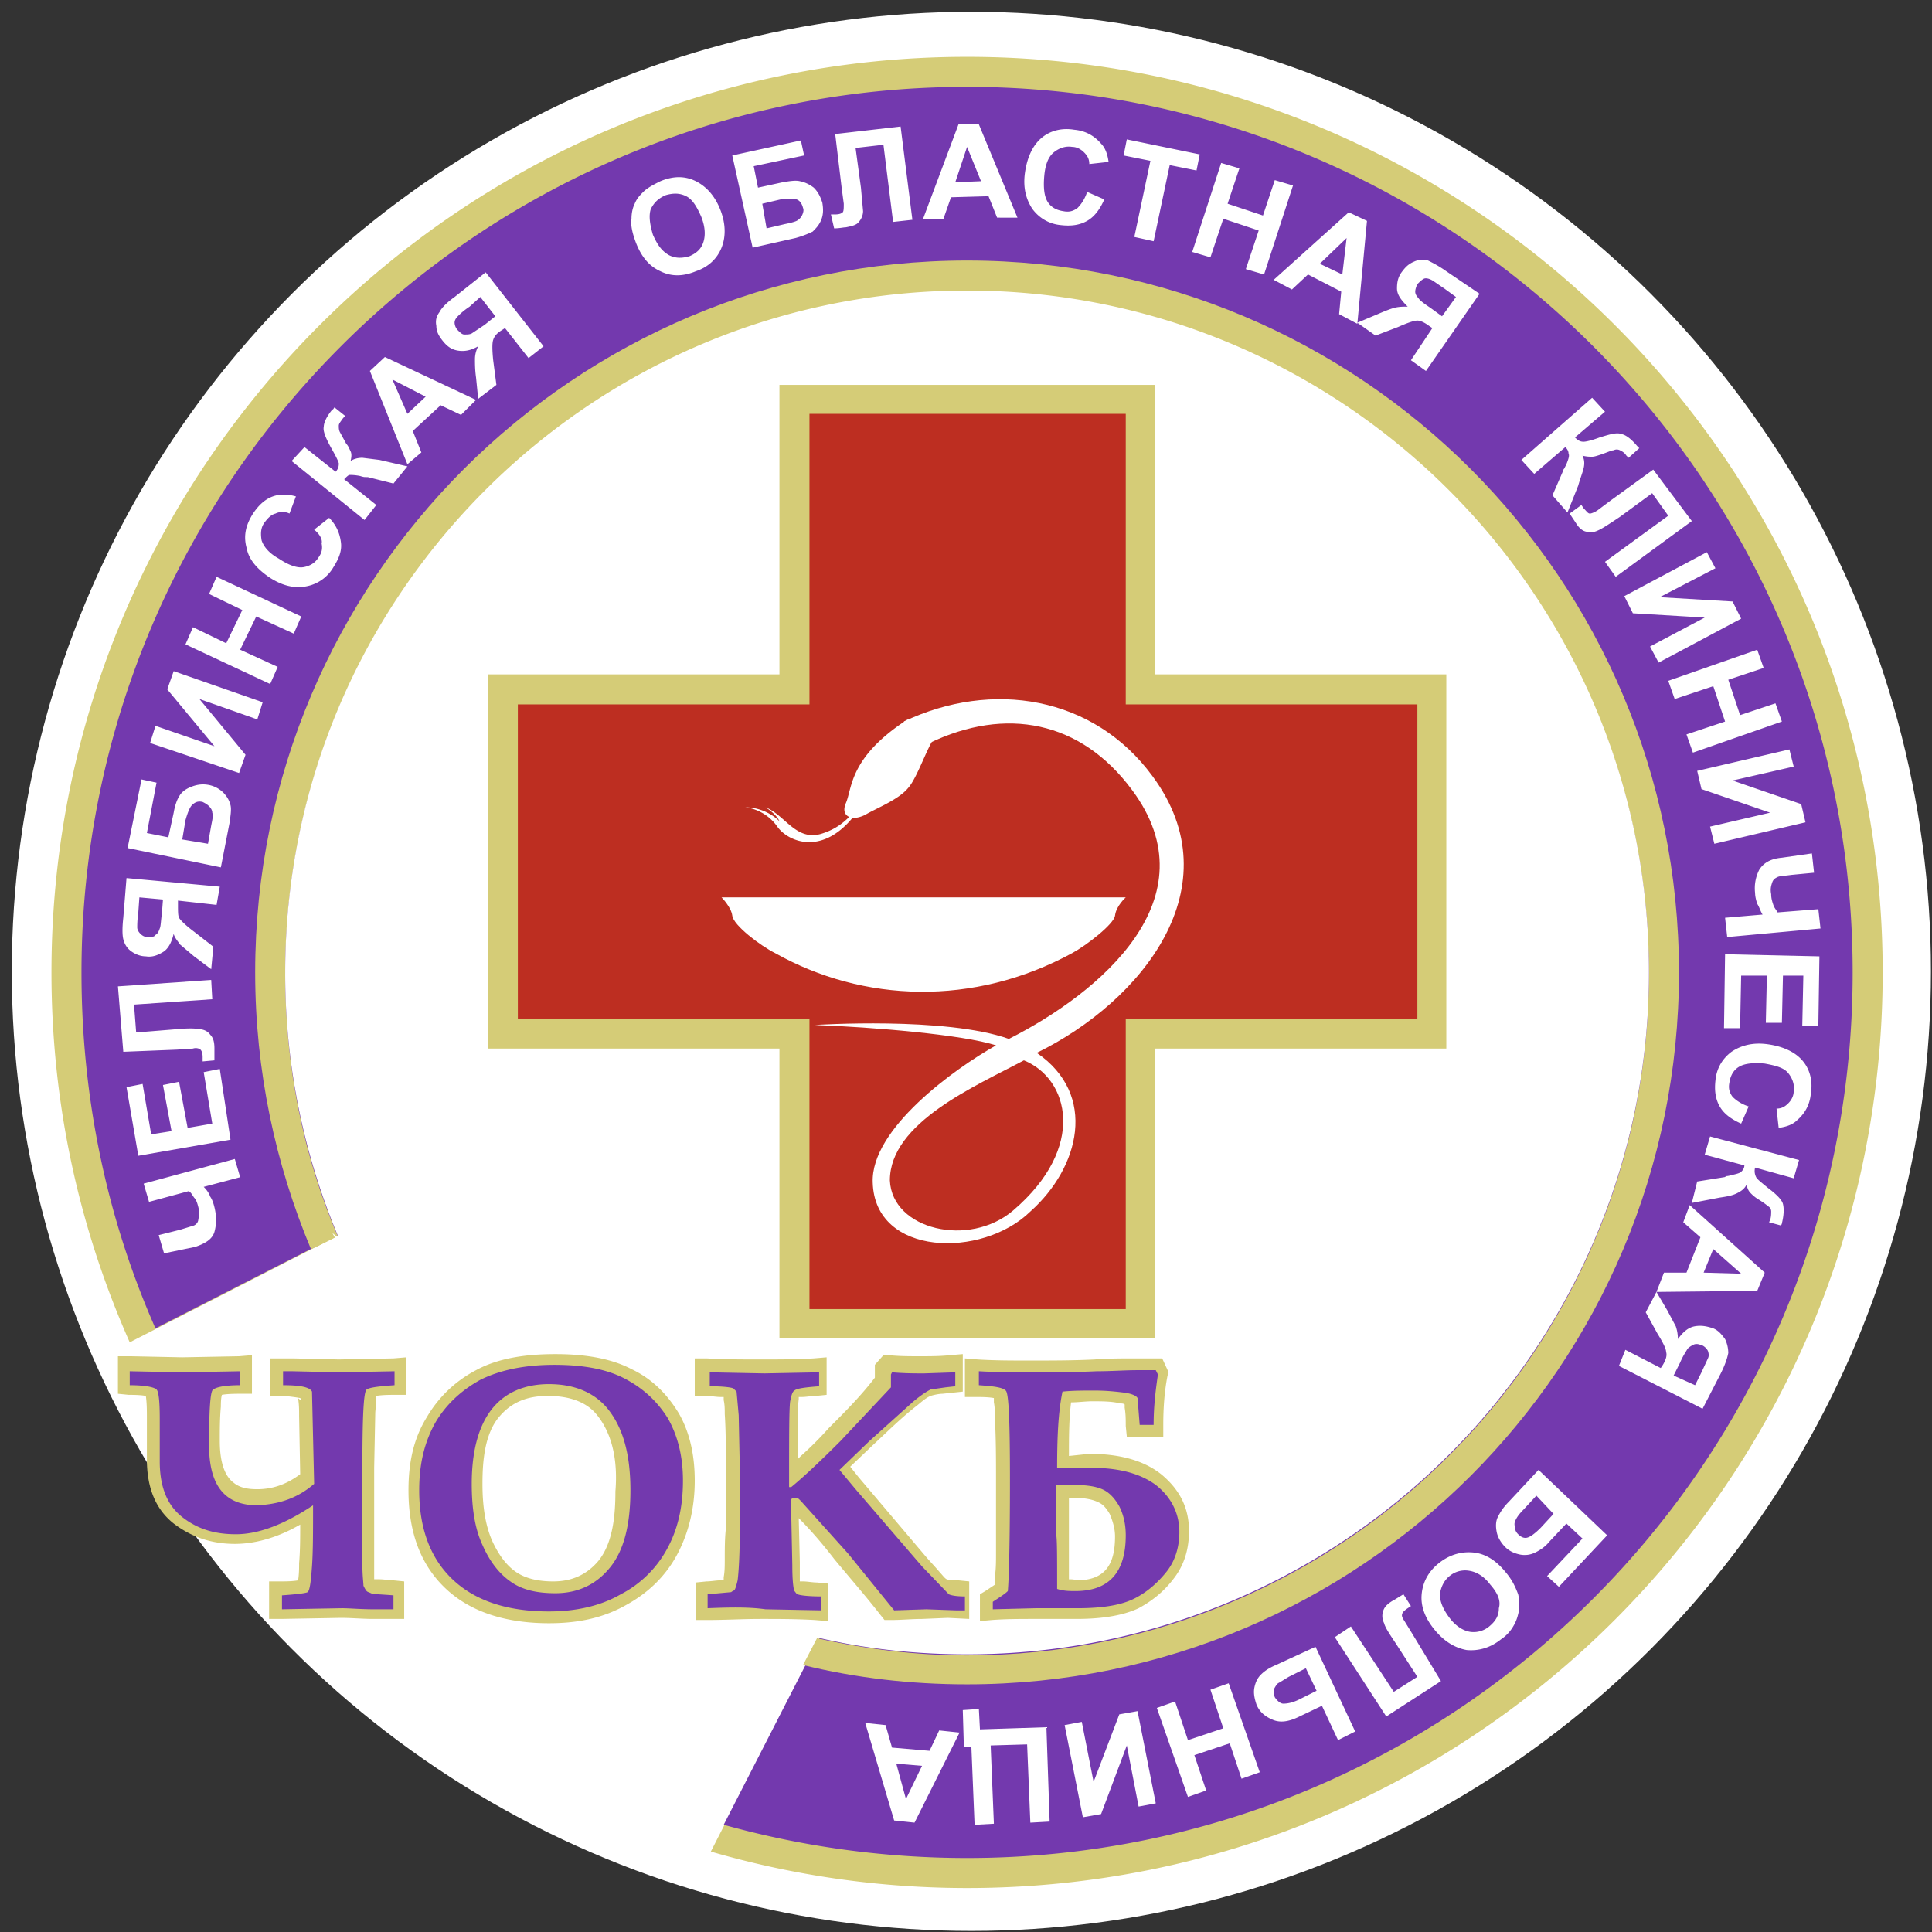
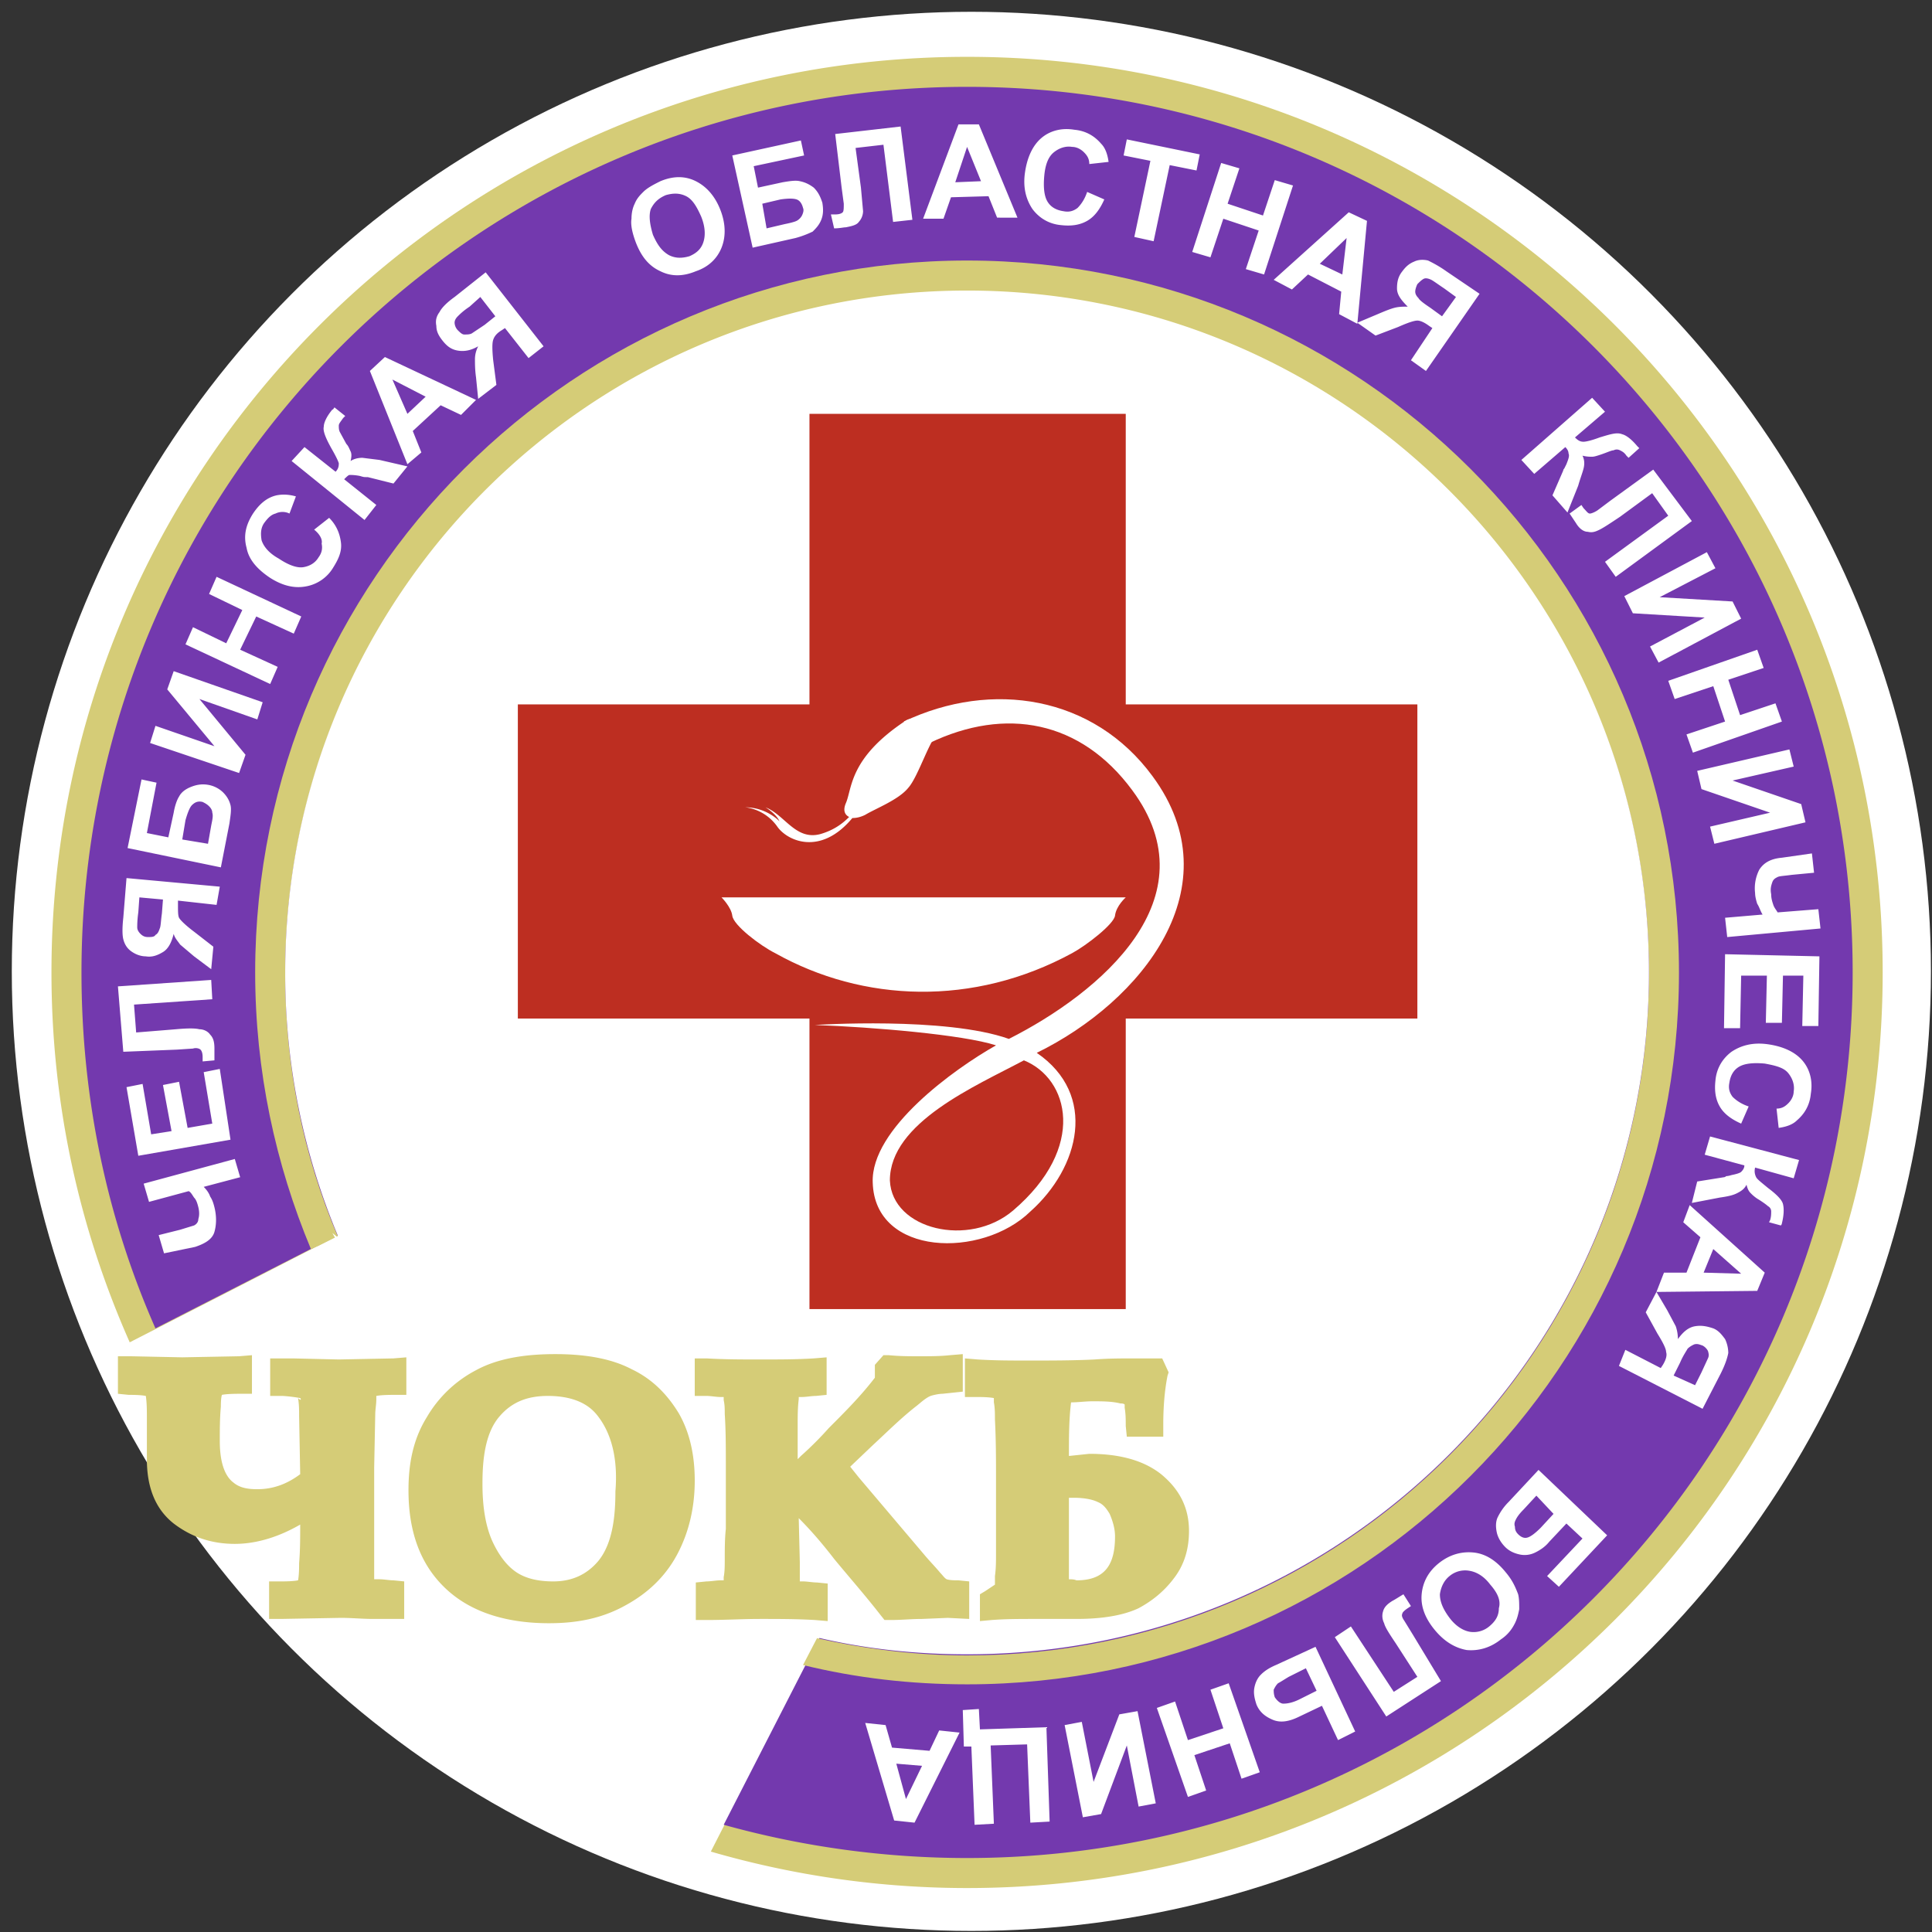
<svg xmlns="http://www.w3.org/2000/svg" viewBox="0 0 180.2 180.2" fill-rule="evenodd">
  <rect x="0" y="0" width="180.2" height="180.2" fill="#333333" stroke="none" />
  <circle cx="90.6" cy="90.6" r="89.5" fill="#fff" />
  <path d="M90.2 5.3c47.2 0 85.4 38.2 85.4 85.4s-38.2 85.4-85.4 85.4a85.74 85.74 0 0 1-23.9-3.4l19.9-39-.2-.2 4.4-8.5L64 98.6l-51.9 26.6C7.4 114.6 4.8 103 4.8 90.7c0-47.2 38.3-85.4 85.4-85.4h0zm-74 127.3l-.9-.9c.2.4.4.7.6 1.1l.3-.2z" fill="#d5cc77" />
  <path d="M90.2 8.1c45.6 0 82.6 37 82.6 82.6s-37 82.6-82.6 82.6a84.64 84.64 0 0 1-22.7-3.1l18.7-36.5-.2-.2 4.4-8.5L64 98.6l-49.5 25.3c-4.5-10.2-6.9-21.4-6.9-33.2 0-45.6 37-82.6 82.6-82.6z" fill="#7339ae" />
  <path d="M90.2 24.3c36.7 0 66.4 29.7 66.4 66.4s-29.7 66.4-66.4 66.4c-5.3 0-10.4-.6-15.3-1.8l1.3-2.5c4.5 1 9.2 1.6 14 1.6 35.1 0 63.6-28.5 63.6-63.6s-28.5-63.6-63.6-63.6-63.6 28.5-63.6 63.6c0 8.7 1.7 17 4.9 24.5l-1.8.9-.7.3c-3.3-7.9-5.2-16.6-5.2-25.8 0-36.7 29.8-66.4 66.4-66.4z" fill="#d5cc77" />
  <path d="M35.4 123a63.29 63.29 0 0 1-8.8-32.3c0-35.1 28.5-63.6 63.6-63.6s63.6 28.5 63.6 63.6-28.5 63.6-63.6 63.6c-4.8 0-9.5-.5-14.1-1.6L31 115" fill="#fff" />
-   <path d="M72.7 97.8H45.5V62.9h27.2v-27h35v27h27.2v34.9h-27.2v27h-35z" fill="#d5cc77" />
  <path d="M75.5 122.1H105V95h27.2V65.7H105V38.6H75.5v27.1H48.3V95h27.2z" fill="#bd2e21" />
  <g fill="#fff">
    <path d="M84.3 67.3c8.2-3.9 17.7-2.4 23.2 5.1 7.6 10.3-1 21-10.8 25.8 5.7 3.9 4 10.7-.6 14.8-4.5 4.4-14.5 4.2-14.7-2.7-.2-5 7.6-10.6 11.5-12.8-3.1-1-11.5-1.7-16.9-1.9 0 0 12.2-.8 18.1 1.3 8.5-4.3 19-13.1 11.5-23.2-4.8-6.5-11.8-7.8-18.9-4.4l-2.4-2zm11.2 31.6C91 101.3 83 104.7 83 110.1c.2 4.6 7.4 6.3 11.5 2.8 6.9-5.9 5.2-12.3 1-14zm-9.4-15.2H67.3s.9.9 1 1.7c.1.9 2.6 2.8 4 3.5 8.2 4.6 18.5 5 27.7 0 1.3-.7 3.9-2.7 4-3.5.1-.9 1-1.7 1-1.7H86.1z" />
    <path d="M84.5 67.2c-5.3 3.5-5 6.3-5.6 7.7-.3.7-.1 1.1.3 1.3-.5.5-1.3 1.2-2.7 1.6-2.3.6-3.3-1.8-5.1-2.5 0 0 1 .6 1.3 1.3 0 0-1.2-1.3-3.2-1.3 0 0 1.8.1 3 1.8.9 1.3 4 2.8 7-.8.4 0 .8-.1 1.2-.3 1-.6 3.1-1.4 4-2.5 1-1.1 2.1-4.9 3-5.3.3-.1-2.1-1.7-3.2-1zm-69.2 49.7l-.5-1.7 2-.5 1.3-.4c.2-.1.4-.3.4-.6.1-.3.1-.7 0-1.1s-.2-.7-.4-.9c-.2-.3-.3-.5-.5-.6l-3.7 1-.5-1.7 8.5-2.3.5 1.7-3.4.9c.3.3.5.6.6.9.2.3.3.6.4 1 .2.8.2 1.6 0 2.3s-.9 1.1-1.8 1.4l-2.9.6zm6.2-10.6l-8.6 1.5-1.1-6.4 1.5-.3.8 4.7 1.9-.3-.8-4.3 1.5-.3.8 4.3 2.3-.4-.8-4.8 1.5-.3 1 6.6zm-10-8.2L11 92l8.7-.6.1 1.8-7.3.5.2 2.6 3.7-.3c1.1-.1 1.8-.1 2.2 0 .4 0 .8.2 1 .5.3.3.4.7.4 1.3v1.1l-1.1.1v-.4c0-.4-.1-.6-.2-.7s-.4-.2-.7-.1l-1.5.1-5 .2zm8.7-13.7l-3.6-.4v.4c0 .6 0 1 .1 1.2s.6.7 1.4 1.3l1.8 1.4-.2 2.1-1.6-1.2-1.3-1.1c-.2-.3-.5-.6-.6-1-.2.8-.5 1.4-1 1.7s-1 .5-1.6.4c-.5 0-1-.2-1.4-.5s-.6-.7-.7-1.1-.1-1.1 0-2l.3-3.7 8.7.8-.3 1.7zm-7.2-.7l-.1 1.4c-.1.7-.1 1.2-.1 1.4s.1.4.3.6.4.3.7.3.6 0 .7-.2c.2-.1.3-.3.4-.6.1-.2.1-.7.2-1.4l.1-1.3-2.2-.2zm-1.1-4.6l1.3-6.4 1.4.3-.9 4.7 2 .4.5-2.3c.1-.6.3-1.2.5-1.5.2-.4.6-.7 1.1-.9s1-.3 1.6-.2a2.65 2.65 0 0 1 1.4.7c.4.4.6.8.7 1.2s0 1-.1 1.7l-.8 4.1-8.7-1.8zm7.5-.4l.3-1.7c.1-.5.2-.9.1-1.2 0-.2-.1-.4-.3-.6s-.4-.3-.6-.4c-.4-.1-.7 0-1 .3-.2.2-.4.7-.6 1.4l-.3 1.8 2.4.4zM14 69.3l.5-1.6 5.5 1.9-4.4-5.3.6-1.7 8.3 2.9-.5 1.6-5.4-1.9 4.3 5.2-.6 1.7-8.3-2.8zm11.2-5.5l.7-1.6-3.5-1.6 1.5-3.1 3.5 1.6.7-1.6-7.9-3.7-.7 1.6 3.1 1.5-1.5 3.1-3.1-1.5-.7 1.6 7.9 3.7zm4.1-14.4l1.4-1.1c.7.7 1 1.5 1.1 2.3s-.2 1.5-.7 2.3a3.71 3.71 0 0 1-2.6 1.8c-1.1.2-2.2-.1-3.3-.8-1.2-.8-2-1.7-2.2-2.8-.3-1.1-.1-2.1.6-3.2.6-.9 1.3-1.5 2.2-1.7.5-.1 1.1-.1 1.8.1l-.6 1.6c-.4-.2-.9-.2-1.3 0-.4.1-.7.4-1 .8-.4.5-.4 1.1-.3 1.7.2.6.7 1.2 1.6 1.7.9.6 1.7.9 2.3.8s1.1-.4 1.4-.9c.3-.4.4-.8.3-1.3.1-.4-.2-.9-.7-1.3h0zM27.2 43l6.8 5.5 1.1-1.4-3-2.4c.2-.2.4-.4.5-.4a4.59 4.59 0 0 1 1 .1c.3.1.4.1.5.1h.2l2.4.6 1.3-1.6-2.6-.6-1.6-.2c-.4 0-.8.1-1.1.3.1-.4.1-.7 0-.9s-.2-.5-.4-.7l-.6-1.1c-.1-.2-.1-.4-.1-.6s.2-.4.4-.7l.2-.2-1-.8c-.1.1-.1.2-.2.2-.5.6-.8 1.2-.8 1.6-.1.4.2 1.1.7 2 .4.7.6 1.1.7 1.4 0 .2 0 .5-.3.8l-2.9-2.3-1.2 1.3zm17.2-5.7L43 38.7l-1.9-.9-2.6 2.4.8 2-1.3 1.1-3.5-8.7 1.4-1.3 8.5 4zm-4.7-.3L38 38.6l-1.4-3.2 3.1 1.6zm9.6-3.6l1.4-1.1-5.4-6.9-2.9 2.3c-.7.5-1.2 1-1.4 1.4-.3.4-.4.8-.3 1.3 0 .5.2.9.6 1.4s.8.8 1.4.9 1.2 0 1.9-.4c-.2.4-.3.8-.3 1.2s0 1 .1 1.7l.2 2 1.7-1.3-.3-2.3c-.1-1-.1-1.6 0-1.9s.3-.6.8-.9l.3-.2 2.2 2.8zm-4.5-5.7l1.4 1.8-1 .8-1.2.8c-.2.1-.4.1-.7.1-.2 0-.4-.2-.6-.4a1.08 1.08 0 0 1-.3-.7c0-.2.1-.4.3-.6s.5-.5 1.1-.9l1-.9zm14.5-5.1c-.3-.8-.5-1.6-.4-2.2 0-.5.1-1 .3-1.4.2-.5.5-.8.8-1.1.4-.4 1-.7 1.6-1 1.2-.5 2.3-.5 3.3 0s1.8 1.4 2.3 2.7.5 2.5.1 3.5-1.2 1.8-2.4 2.2c-1.2.5-2.3.5-3.3 0-1.1-.5-1.8-1.4-2.3-2.7h0zm1.6-.7c.4.9.8 1.5 1.5 1.9.6.3 1.2.3 1.9.1.7-.3 1.1-.7 1.3-1.3s.2-1.4-.2-2.4c-.4-.9-.8-1.6-1.4-1.9s-1.2-.3-1.9-.1c-.7.3-1.1.7-1.4 1.3-.2.6-.1 1.4.2 2.4h0zm7.4-7.4l6.4-1.4.3 1.4-4.7 1 .4 2L73 17c.6-.1 1.2-.2 1.6-.1.5.1.9.3 1.3.6.4.4.6.8.8 1.4.1.6.1 1.1-.1 1.6s-.5.8-.8 1.1a9.12 9.12 0 0 1-1.6.6l-4 .9-1.9-8.6zm3.2 6.8l1.7-.4c.5-.1.9-.2 1.1-.3s.4-.3.5-.5.2-.5.1-.7c-.1-.4-.3-.7-.6-.8s-.8-.1-1.5 0l-1.7.4.4 2.3zm6.4-8.8l6.1-.7 1.1 8.7-1.8.2-.9-7.2-2.6.3.5 3.7.2 2.2a1.53 1.53 0 0 1-.4 1c-.2.3-.7.4-1.2.5-.2 0-.6.1-1.1.1l-.3-1.3h.4c.4 0 .6-.1.7-.2s.1-.4.1-.8l-.2-1.5-.6-5zm17 7.8H93l-.8-2-3.5.1-.7 2h-1.9l3.3-8.8h1.9l3.6 8.7zm-3.4-3.4l-1.3-3.2-1.1 3.3 2.4-.1zm9.9 1l1.6.7c-.4.9-.9 1.6-1.6 2s-1.5.5-2.4.4c-1.2-.1-2.1-.7-2.7-1.5-.6-.9-.9-2-.7-3.4s.7-2.5 1.5-3.2 1.9-1 3.1-.8c1.1.1 1.9.6 2.5 1.3.4.4.6 1 .7 1.7l-1.8.2c0-.5-.2-.8-.5-1.1s-.7-.5-1.1-.5c-.6-.1-1.2.1-1.7.5s-.8 1.1-.9 2.2 0 1.9.3 2.4.8.8 1.5.9c.5.1.9 0 1.3-.3.4-.4.7-.9.9-1.5h0zm4.4 4.2l1.5-7.1-2.5-.5.3-1.5 6.8 1.4-.3 1.5-2.5-.5-1.5 7.1-1.8-.4zm5.4 1.4l1.7.5 1.2-3.6 3.3 1.1-1.2 3.6 1.7.5 2.7-8.3-1.7-.5-1.1 3.3-3.3-1.1 1.1-3.3-1.7-.5-2.7 8.3zm15.4 6.7l-1.7-.9.2-2.1-3.1-1.6-1.5 1.4-1.7-.9 7-6.3 1.7.8-.9 9.6zm-1.4-4.6l.4-3.4-2.5 2.4 2.1 1zm6.4 8l1.4 1 5-7.2-3.1-2.1c-.7-.5-1.3-.8-1.7-1-.4-.1-.9-.1-1.3.1-.5.2-.8.5-1.1.9-.4.5-.5 1-.5 1.6s.4 1.1 1 1.7c-.4 0-.8 0-1.2.1s-.9.3-1.6.6l-1.9.8 1.7 1.2 2.1-.8c.9-.4 1.5-.6 1.8-.6s.7.2 1.1.5l.3.2-2 3zm4.2-5.9l-1.3 1.8-1.1-.8c-.6-.4-1-.7-1.1-.9-.2-.2-.3-.4-.3-.6s.1-.5.2-.7c.2-.2.4-.4.6-.5s.5 0 .7.1.6.4 1.2.8l1.1.8zm12.7 9.4l1.2 1.3-2.8 2.4c.3.3.5.4.8.4.2 0 .7-.1 1.5-.4 1-.3 1.6-.5 2.1-.3.4.1.9.5 1.4 1.1l.2.2-1 .9-.2-.2c-.2-.3-.4-.4-.6-.5s-.4-.1-.6 0c-.2 0-.6.2-1.2.4-.3.1-.6.2-.8.2s-.5 0-.9-.1c.2.4.2.8.1 1.2s-.3.9-.5 1.6l-1 2.5-1.4-1.6 1-2.3s0-.1.1-.2l.2-.4c.2-.5.3-.8.2-1 0-.2-.1-.4-.3-.6l-2.9 2.5-1.2-1.3 6.6-5.8zm5.7 6.7l-4 2.9-1.2.9c-.3.2-.6.3-.7.3-.2 0-.3-.2-.6-.5l-.2-.3-1.1.8.6.9c.3.5.7.8 1.1.8.4.1.7 0 1.1-.2s1-.6 1.9-1.2l3-2.2 1.5 2.1-5.9 4.3 1 1.4 7.1-5.2-3.6-4.8zm5 7.7l.8 1.5-5.2 2.7 6.8.4.8 1.6-7.7 4.1-.8-1.5 5.1-2.7-6.7-.4-.8-1.6 7.7-4.1zm-3.6 12l.6 1.7 3.6-1.2 1.1 3.3-3.6 1.2.6 1.7 8.3-2.9-.6-1.7-3.3 1.1-1.1-3.3 3.3-1.1-.6-1.7-8.3 2.9zm11.3 6.4l.4 1.6-5.7 1.3L168 75l.4 1.7-8.5 2-.4-1.6 5.6-1.3-6.4-2.2-.4-1.7 8.6-2zm2.1 9.7l.2 1.8-2.1.2c-.7.1-1.1.1-1.3.2s-.4.2-.5.5-.2.6-.1 1.1c0 .4.1.7.2 1s.3.5.4.7l3.8-.3.2 1.8-8.7.8-.2-1.8 3.5-.3c-.2-.3-.3-.7-.5-1-.1-.3-.2-.7-.2-1a3.79 3.79 0 0 1 .4-2.2c.4-.6 1-1 2.1-1.1l2.8-.4zm-8.1 9.4l8.8.2-.1 6.5h-1.5l.1-4.7h-1.9l-.1 4.4h-1.5l.1-4.4h-2.4l-.1 4.9h-1.5l.1-6.9zm2.2 14.2l-.7 1.6c-.9-.4-1.6-.9-2-1.6s-.5-1.5-.4-2.4c.1-1.2.7-2.1 1.5-2.7.9-.6 2-.9 3.4-.7s2.5.7 3.2 1.5 1 1.9.8 3.1c-.1 1.1-.6 1.9-1.3 2.5-.4.4-1 .6-1.7.7l-.2-1.8c.5 0 .8-.2 1.1-.5s.5-.7.5-1.1c.1-.6-.1-1.2-.5-1.7s-1.1-.7-2.2-.9c-1.1-.1-1.9 0-2.4.3s-.8.8-.9 1.5c-.1.5 0 .9.3 1.3.4.4.9.7 1.5.9h0zm4.7 5l-.5 1.7-3.6-1c-.1.4 0 .7.1.9s.5.5 1.1 1c.8.6 1.3 1.1 1.4 1.5s.1 1-.1 1.8c0 0 0 .1-.1.2l-1.1-.3.1-.2c.1-.3.1-.6.1-.8a.55.55 0 0 0-.3-.5c-.1-.1-.5-.4-1-.7-.3-.2-.5-.4-.6-.5-.2-.2-.3-.4-.4-.8-.2.4-.5.6-.9.8s-.9.3-1.6.4l-2.6.5.5-2 2.5-.4s.1 0 .2-.1c0 0 .2 0 .5-.1.5-.1.8-.2.9-.3s.3-.3.3-.6l-3.7-1 .5-1.7 8.3 2.2zm-13.3 12.3l9.4-.1.7-1.7-7-6.3-.6 1.6 1.6 1.4-1.3 3.3h-2.1l-.7 1.8zm4.4-1.8l.9-2.2 2.6 2.3-3.5-.1zm-7.3 7.2l3.3 1.7.2-.3c.3-.5.4-.9.3-1.2 0-.3-.3-.9-.8-1.7l-1.1-2 1-1.9 1 1.7.8 1.5a3.73 3.73 0 0 1 .2 1.2c.5-.7 1-1.1 1.6-1.2s1.1 0 1.7.2c.5.2.8.6 1.1 1a3.08 3.08 0 0 1 .3 1.3c-.1.5-.3 1.1-.7 1.9l-1.7 3.3-7.8-4 .6-1.5zm6.5 3.3l.6-1.2.6-1.3c.1-.2.1-.4 0-.7-.1-.2-.3-.4-.5-.5-.3-.1-.5-.2-.8-.1-.2.1-.4.2-.6.4-.1.2-.4.6-.7 1.3l-.6 1.2 2 .9zm-8.2 14l-4.5 4.8-1.1-1 3.3-3.5-1.5-1.4-1.6 1.7c-.4.5-.9.8-1.3 1a2.2 2.2 0 0 1-1.4.2c-.5-.1-1-.3-1.4-.7s-.7-.9-.8-1.4-.1-1 .1-1.4.5-.9 1-1.4l2.8-3 6.4 6.1zm-6.6-3.7l-1.2 1.3c-.4.4-.6.7-.7.9s-.2.4-.1.7c0 .3.1.5.3.7.3.3.6.4.9.3s.7-.4 1.2-.9l1.2-1.3-1.6-1.7zm-2.9 7.1c-.9-1.1-1.9-1.7-3-1.8s-2.2.2-3.2 1-1.5 1.8-1.6 2.9.3 2.2 1.2 3.3 1.9 1.7 3 1.9c1.1.1 2.2-.2 3.2-1 .6-.4 1-.9 1.3-1.5.2-.4.3-.8.4-1.3 0-.5 0-1-.1-1.4-.3-.8-.6-1.4-1.2-2.1h0zm-1.4 1.2c-.6-.8-1.3-1.2-2-1.3a2.27 2.27 0 0 0-1.8.5c-.5.4-.8 1-.9 1.7 0 .7.3 1.4.9 2.2s1.3 1.2 1.9 1.3a2.27 2.27 0 0 0 1.8-.5c.6-.5.9-1 .9-1.7.2-.7-.1-1.4-.8-2.2h0zm-4.6 9l-5.1 3.3-4.8-7.4 1.5-1 4 6.1 2.2-1.4-2-3.1c-.6-.9-1-1.5-1.1-1.9-.2-.4-.2-.8-.1-1.1.1-.4.4-.7.9-1 .2-.1.5-.3 1-.6l.7 1.1-.3.2c-.3.2-.5.4-.5.5-.1.2 0 .4.2.7l.8 1.3 2.6 4.3zm-8 4.7l-3.7-7.9-3.7 1.7c-.7.3-1.1.6-1.4.9s-.5.7-.6 1.2 0 1 .2 1.6c.3.7.8 1.1 1.5 1.4s1.5.2 2.5-.3l2.1-1 1.5 3.2 1.6-.8zm-4.6-5.9l1 2.1-1.6.8c-.6.3-1.1.4-1.5.4-.3 0-.6-.3-.8-.6-.1-.3-.1-.5-.1-.7.1-.2.2-.4.4-.6.2-.1.5-.3 1-.6l1.6-.8zm-7.2 1.4l2.9 8.3-1.7.6-1.1-3.3-3.3 1.1 1.1 3.3-1.7.6-2.9-8.3 1.7-.6 1.2 3.6 3.3-1.1-1.2-3.6 1.7-.6zm-6.8 11.2l-1.6.3-1.1-5.7-2.4 6.4-1.7.3-1.7-8.6 1.6-.3 1.1 5.6 2.4-6.3 1.7-.3 1.7 8.6zm-9.9 1.7l-1.8.1-.3-7.3-3.4.1.3 7.3-1.8.1-.3-7.3h-.7l-.1-3.4 1.5-.1.1 1.9 6.2-.2.3 8.8zm-17.2-9.2l1.9.2.6 2.1 3.5.3.9-1.9 1.9.2-4.2 8.4-1.9-.2-2.7-9.1zm2.9 3.8l.9 3.3 1.5-3.1-2.4-.2z" />
  </g>
  <path d="M28 130.4c-.5-.1-1.4-.2-1.7-.2h-1.1v-3.5h2.1l4.3.1 5.1-.1 1.2-.1v3.5h-1.1c-.3 0-1.2 0-1.7.1v.3c0 .5-.1 1-.1 1.4l-.1 5v10.4h.5c.4 0 .9.1 1.3.1l1 .1v3.5h-2.9c-1 0-2-.1-3-.1l-5.6.1h-1.1v-3.5h1.1c.3 0 1.1 0 1.6-.1.1-.5.1-1.3.1-1.6.1-1.2.1-2.4.1-3.6-1.9 1.1-4 1.8-6.1 1.8s-4-.6-5.7-1.9c-1.9-1.5-2.5-3.7-2.5-6h0v-4c0-.4 0-1.3-.1-1.9-.5-.1-1.3-.1-1.6-.1l-1-.1v-3.5h1.2l4.8.1 5.3-.1 1.2-.1v3.6h-1.1c-.3 0-1.2 0-1.7.1-.1.3-.1.9-.1 1.1-.1 1.1-.1 2.2-.1 3.2 0 1.3.2 3.1 1.3 3.9.6.5 1.4.6 2.2.6 1.5 0 2.8-.5 4-1.4l-.1-5.4c0-.6 0-1.1-.1-1.7.3.3.3.1.2 0h0zm23.2 21c-3.5 0-7.1-.8-9.7-3.3-2.5-2.4-3.4-5.6-3.4-9.1 0-2.4.4-4.7 1.7-6.8a11.45 11.45 0 0 1 4.6-4.4c2.2-1.2 4.9-1.5 7.4-1.5 2.4 0 5 .3 7.1 1.4 1.9.9 3.3 2.3 4.4 4.1 1.1 1.9 1.5 4.1 1.5 6.3 0 2.4-.5 4.8-1.7 7-1.1 2-2.7 3.5-4.7 4.6-2.3 1.3-4.7 1.7-7.2 1.7h0zm4.5-19.4c-1.1-1.4-2.9-1.8-4.6-1.8-1.8 0-3.3.5-4.5 1.9-1.4 1.6-1.6 4.2-1.6 6.3 0 1.8.2 3.7.9 5.3.5 1.1 1.2 2.2 2.2 2.9s2.3.9 3.5.9c1.7 0 3.1-.6 4.2-1.9 1.4-1.7 1.6-4.4 1.6-6.5.2-2.4-.1-5.1-1.7-7.1h0zm18.8 9.6l.1 4.1v1.8h.3c.4 0 .9.1 1.3.1l1 .1v3.5l-1.2-.1c-1.7-.1-3.4-.1-5.1-.1-1.6 0-3.3.1-4.9.1h-1.1v-3.5l1-.1c.4 0 .9-.1 1.3-.1h.3v-.3c.1-.5.1-1.1.1-1.7 0-.9 0-1.9.1-2.8v-6c0-1.6 0-3.2-.1-4.7 0-.4 0-.9-.1-1.3v-.3h-.3c-.4 0-.9-.1-1.3-.1h-1.1v-3.5h1.1c1.7.1 3.4.1 5 .1 1.7 0 3.4 0 5-.1l1.2-.1v3.5l-1 .1c-.4 0-.9.1-1.3.1h-.3v.2c-.1.8-.1 1.6-.1 2.4v3.2l.3-.3c.9-.8 1.8-1.7 2.6-2.6 1.5-1.5 3-3 4.3-4.7v-1.2l.8-.9h.5c1 .1 1.9.1 2.9.1.9 0 1.9 0 2.8-.1l1.2-.1v3.5l-1.9.2c-.3 0-.8.1-1.1.2-.5.2-1 .7-1.4 1h0c-1.4 1.1-2.7 2.4-4 3.6l-2.1 2 .8 1 6.1 7.2c.5.6 1 1.1 1.5 1.7.2.2.4.5.6.6.3.1.8.1 1.1.1l1 .1v3.5l-2-.1-2.4.1c-1 0-1.9.1-2.9.1h-.6l-.4-.5c-1.4-1.8-2.9-3.5-4.3-5.2-1-1.3-2.1-2.6-3.3-3.8h0zm25.2-5.8c0-1.7 0-3.4.2-5 .7 0 1.3-.1 2-.1.9 0 1.8 0 2.6.2.1 0 .3 0 .4.1v.3c.1.6.1 1.1.1 1.7l.1 1h3.4v-1.1c0-1.5.1-3.1.4-4.6l.1-.3-.6-1.3h-2.5c-1.3 0-2.5 0-3.8.1-2 .1-4.1.1-6.1.1-1.6 0-3.2 0-4.8-.1l-1.2-.1v3.6h1.1c.3 0 1.1 0 1.6.1v.4c.1.5.1 1.1.1 1.6.1 1.9.1 3.8.1 5.6v6.9c0 .7 0 1.4-.1 2.1v.8l-.9.6-.5.3v2.5l1.1-.1c1.3-.1 2.6-.1 4-.1h3.9c1.9 0 4.1-.2 5.8-1 1.3-.7 2.4-1.6 3.3-2.8 1-1.3 1.4-2.8 1.4-4.4 0-2.2-.9-3.9-2.6-5.3-1.9-1.5-4.4-1.9-6.7-1.9h0l-1.9.2zm0 11.5v-7.6h.5c.7 0 1.6.1 2.2.4.5.2.8.6 1.1 1.1.3.7.5 1.4.5 2.1 0 2.6-.9 4.1-3.6 4.1-.2-.1-.5-.1-.7-.1z" fill="#d5cc77" />
-   <path d="M29.3 138.4l-.2-8.6c-.2-.4-1-.6-2.7-.6v-1.3h.9l4.4.1 5.1-.1v1.3c-1.4.1-2.3.2-2.6.4s-.4 2.7-.4 7.5v8.8c0 1.1.1 1.7.1 2 .1.2.2.4.3.5s.2.1.4.2.9.1 2.1.2v1.3h-1.8c-1.3 0-2.3-.1-3-.1l-5.6.1v-1.3c1.4-.1 2.2-.2 2.4-.3.2-.2.3-1 .4-2.4s.1-3.3.1-5.7c-2.7 1.8-5.1 2.7-7.2 2.7-2 0-3.6-.5-5-1.6s-2.1-2.8-2.1-5.2v-4c0-1.6-.1-2.5-.3-2.7s-1-.4-2.5-.4v-1.3l4.9.1 5.4-.1v1.3c-1.5 0-2.4.2-2.6.5-.2.4-.3 2-.3 5.1 0 3.8 1.5 5.6 4.5 5.6 2.1-.1 3.8-.7 5.3-2h0zm21.9 11.9c-3.9 0-6.9-1-9-3s-3.1-4.8-3.1-8.3c0-2.5.5-4.5 1.5-6.3 1-1.7 2.4-3 4.2-4 1.8-.9 4.1-1.4 6.9-1.4 2.7 0 4.9.4 6.6 1.3s3 2.1 4 3.7c.9 1.6 1.4 3.5 1.4 5.8 0 2.5-.5 4.6-1.5 6.4a10.25 10.25 0 0 1-4.3 4.2c-1.9 1.1-4.2 1.6-6.7 1.6h0zm.6-1.7c2.1 0 3.8-.8 5.1-2.4s1.9-4 1.9-7.2c0-3.4-.7-5.9-2.2-7.7-1.2-1.4-3-2.2-5.4-2.2-2.3 0-4.1.8-5.3 2.3s-1.9 3.8-1.9 7c0 2.3.3 4.2 1 5.7.7 1.6 1.6 2.7 2.6 3.4 1.1.8 2.5 1.1 4.2 1.1h0zM66 150v-1.3l2.2-.2c.1-.1.2-.1.3-.2s.2-.5.3-.9c.1-.8.2-2.4.2-4.6v-6l-.1-4.8-.2-2.2-.3-.3c-.2-.1-1-.2-2.2-.2V128l5.1.1 5.1-.1v1.3c-1.3.1-2.1.2-2.3.4-.2.1-.3.5-.4 1-.1.7-.1 3.3-.1 8h.2c1.1-.9 2.6-2.3 4.6-4.3l4.7-5v-1.2l.1-.2c1.2.1 2.1.1 3 .1l2.9-.1v1.3l-.9.1-1.4.2c-.4.2-1 .6-1.7 1.2l-4 3.6-2.8 2.7 1.5 1.8 6.2 7.2 2.5 2.6c.2.1.7.2 1.5.2v1.3h-.8l-2.8-.1-3 .1-4.3-5.3-4.4-4.9c-.2-.2-.3-.3-.4-.3h-.2c-.2 0-.3.1-.3.2v1.3l.1 4.8c0 1.4.1 2.2.2 2.4.1.1.2.3.3.3.2.1 1 .2 2.2.2v1.3l-5.2-.1c-1.4-.2-3-.2-5.4-.1h0zm32.6-13.1h3.1c2.6 0 4.6.5 6.1 1.6 1.4 1.1 2.2 2.6 2.2 4.4 0 1.4-.4 2.7-1.2 3.7s-1.8 1.9-3 2.5-2.9.9-5.3.9h-3.9l-4 .1v-.7c.6-.4 1.1-.7 1.4-1 .1-1.1.2-4.5.2-10.3 0-5.3-.1-8.2-.4-8.4-.3-.3-1.1-.4-2.5-.5v-1.3c1.7.1 3.3.1 4.9.1 2 0 4 0 6.1-.1 1.4 0 2.6-.1 3.8-.1h1.7l.2.4c-.2 1.4-.4 2.9-.4 4.7h-1.3l-.2-2.5c-.1-.2-.5-.4-1.2-.5-.8-.1-1.7-.2-2.8-.2s-2.1 0-3 .1c-.4 1.9-.5 4.3-.5 7.1h0zm0 11.3c.6.2 1.2.2 1.7.2 3.1 0 4.7-1.7 4.7-5.2 0-1-.2-1.9-.6-2.7-.4-.7-.9-1.3-1.6-1.6s-1.6-.4-2.7-.4h-1.6v4.6c.1.3.1 2 .1 5.1z" fill="#7339ae" />
</svg>